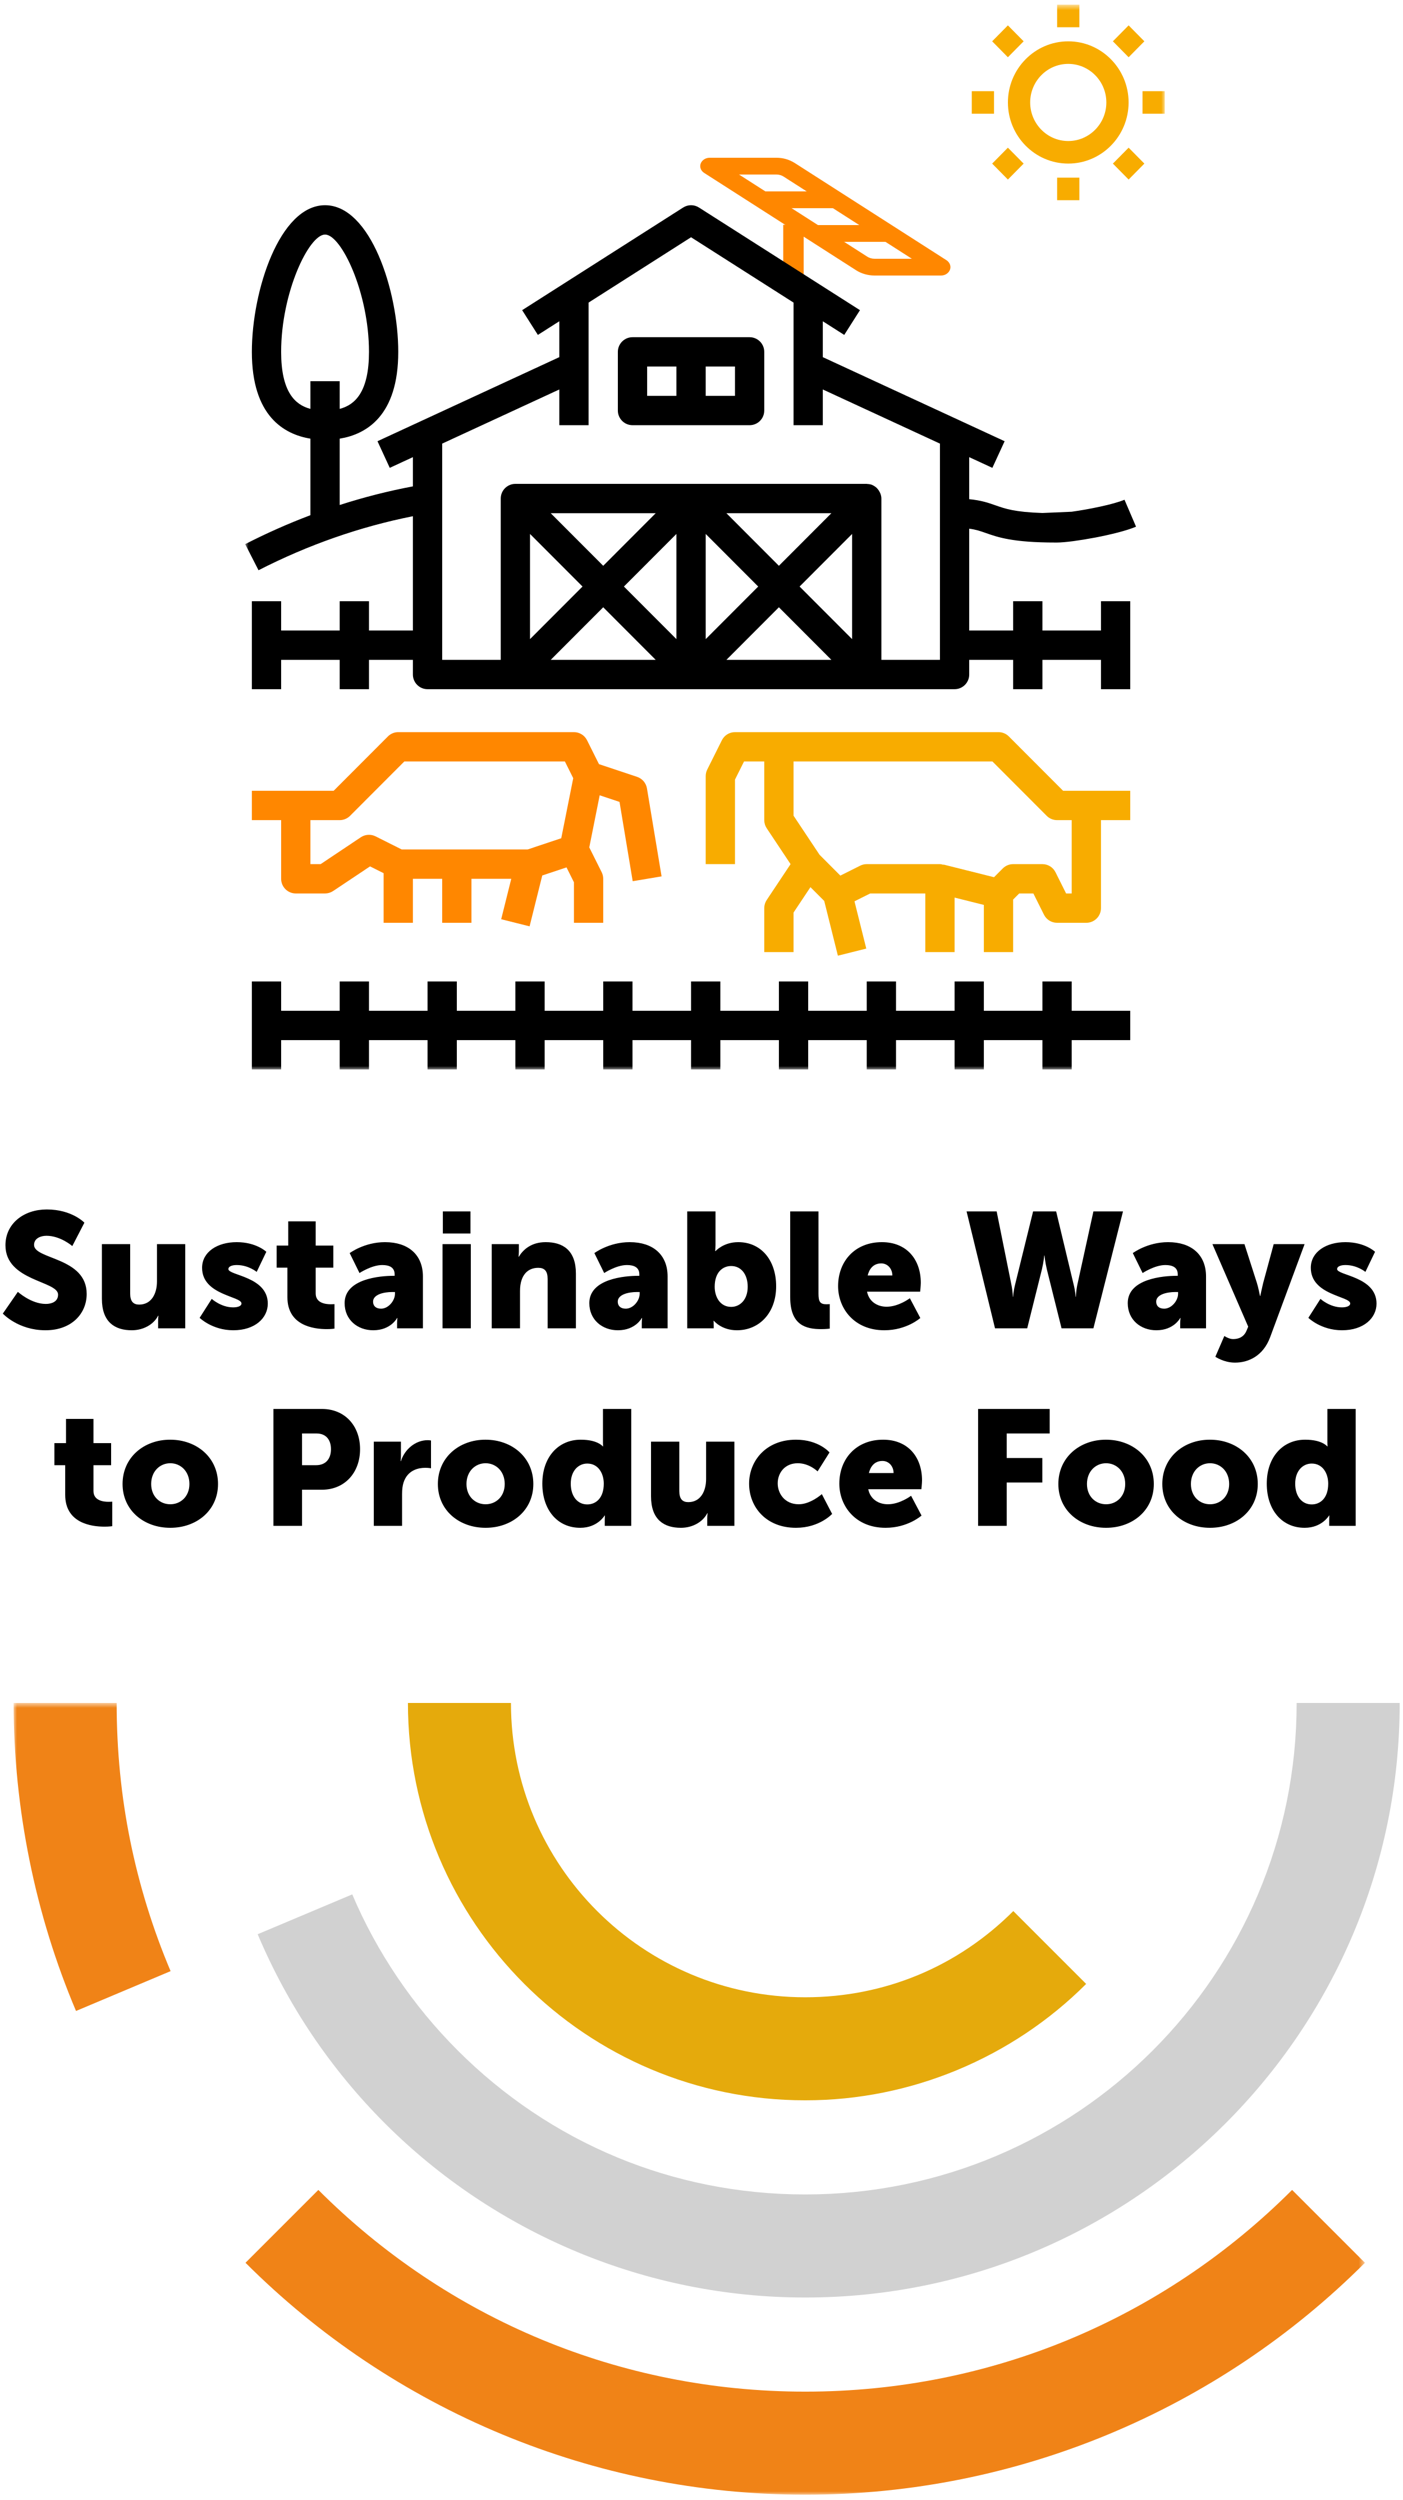
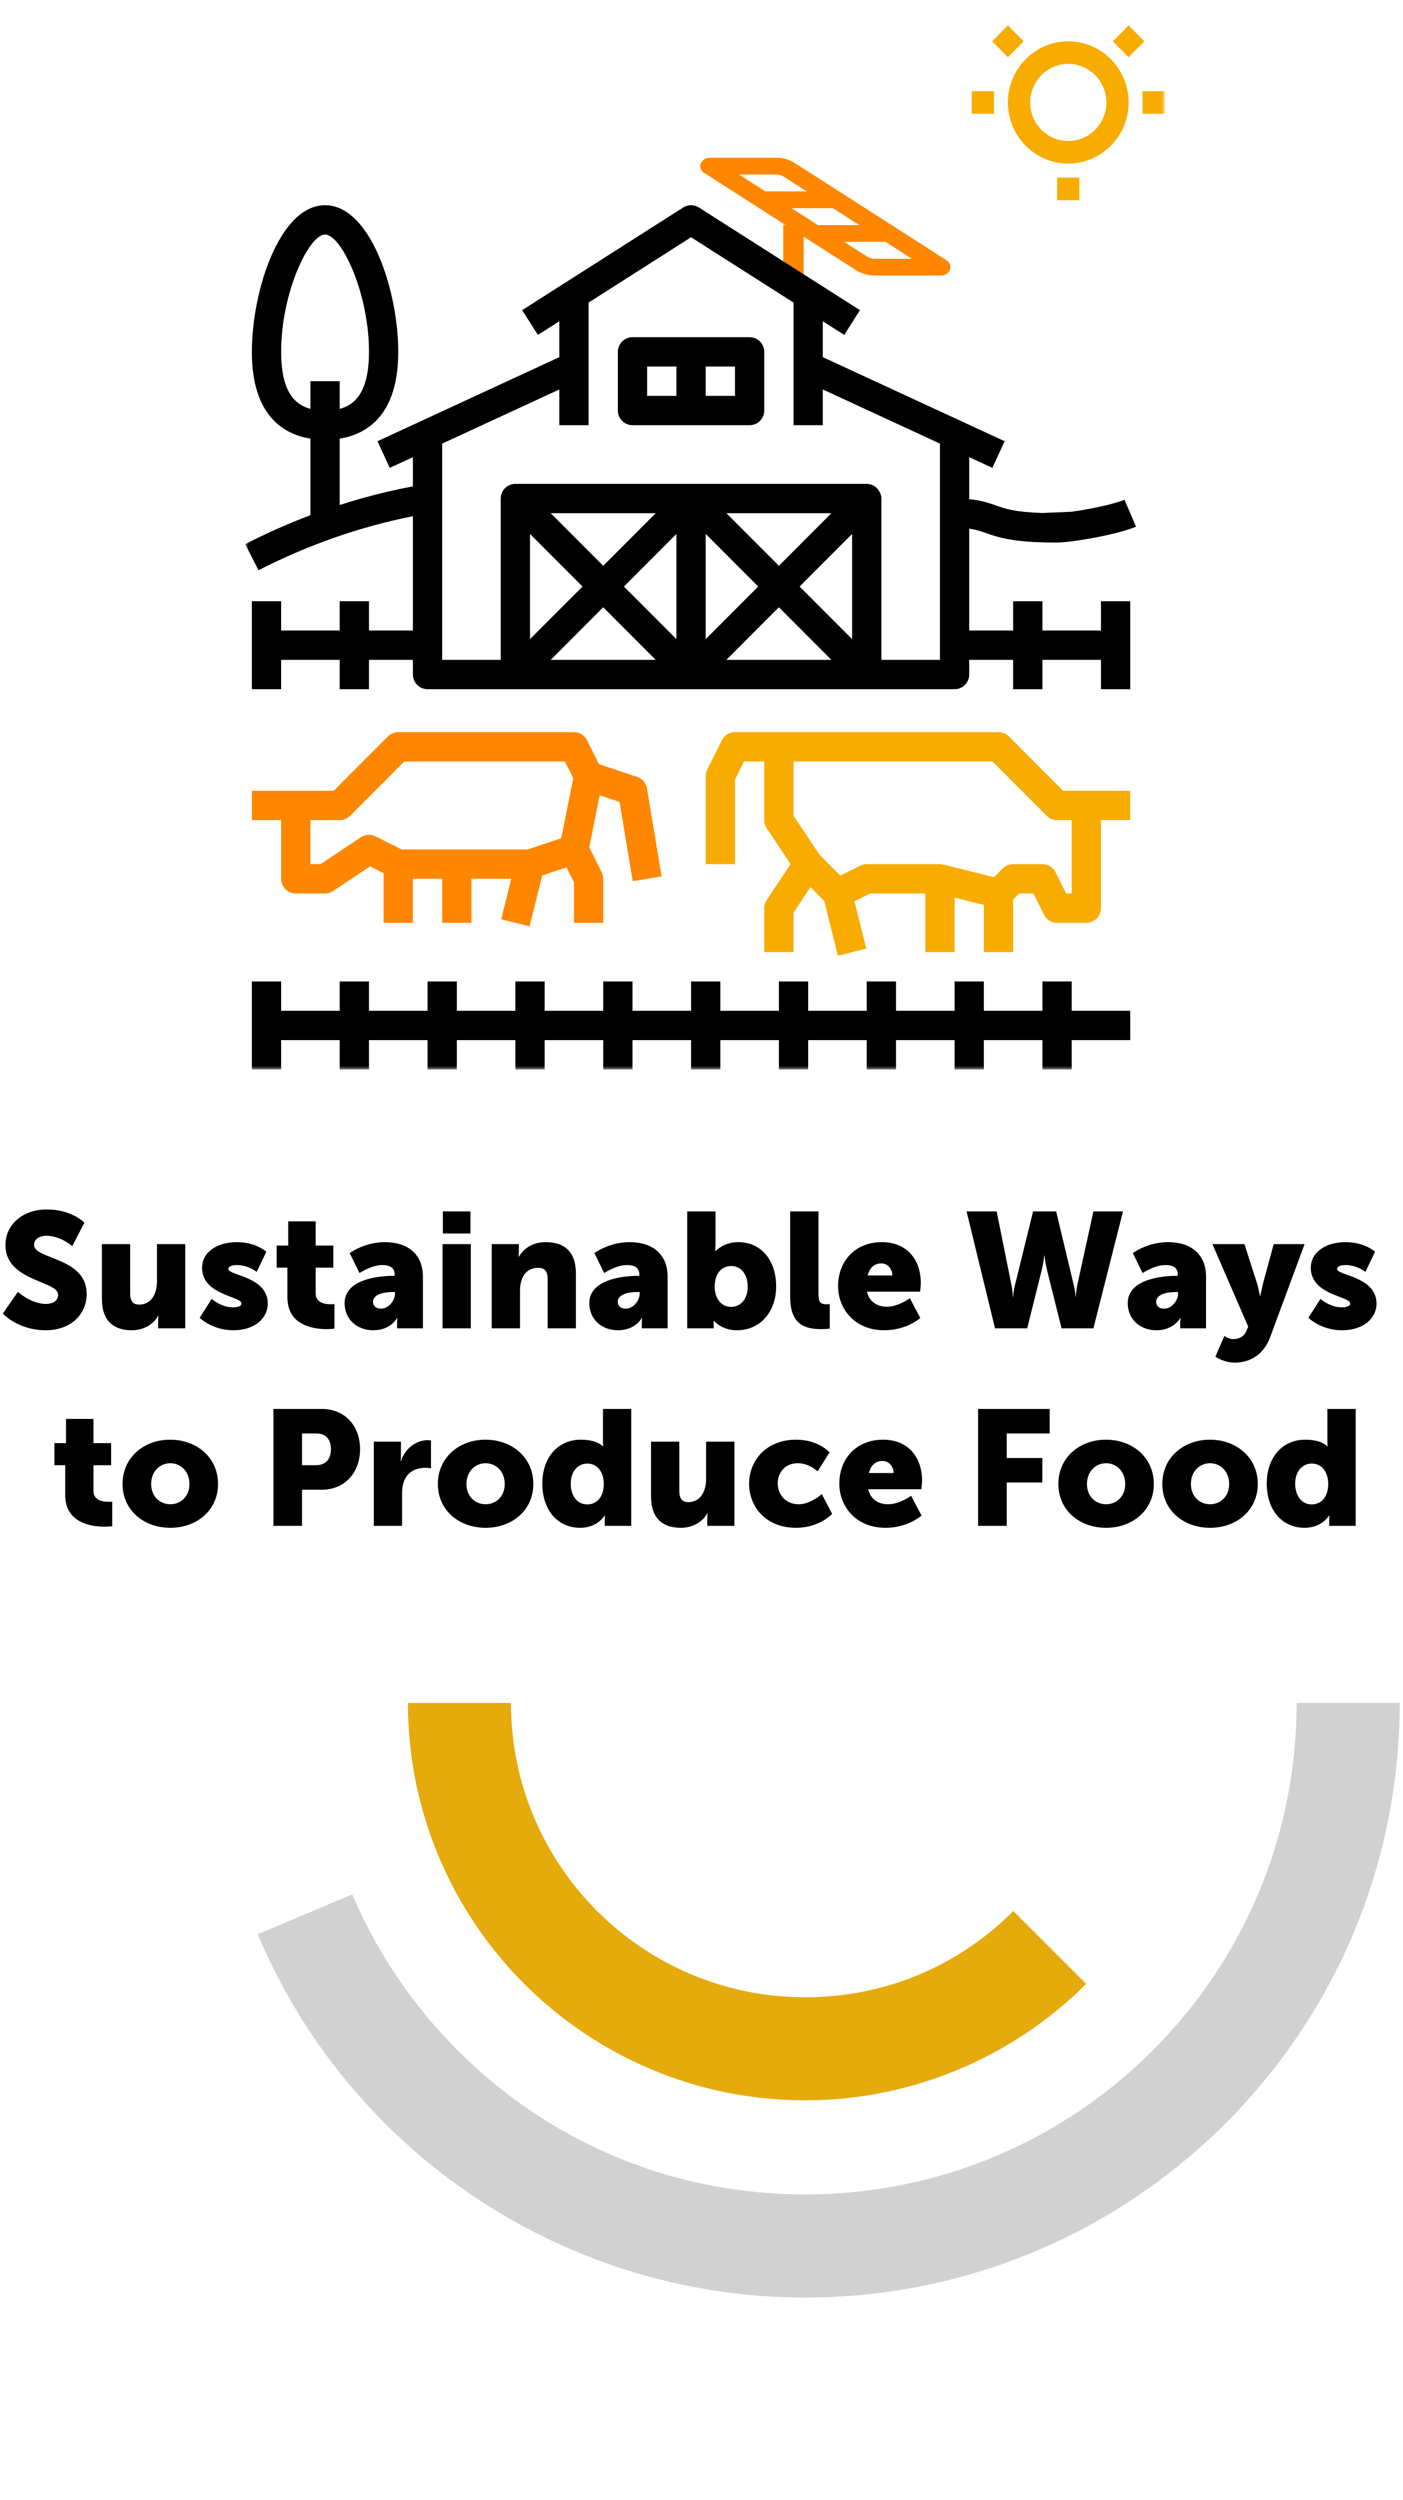
<svg xmlns="http://www.w3.org/2000/svg" xmlns:xlink="http://www.w3.org/1999/xlink" width="206px" height="367px" viewBox="0 0 206 367" version="1.1">
  <title>PRODUCE FOOD</title>
  <defs>
    <polygon id="path-1" points="0 157 135.02 157 135.02 0.69 0 0.69" />
    <polygon id="path-3" points="0 0.769 198.414 0.769 198.414 117 0 117" />
  </defs>
  <g id="design" stroke="none" stroke-width="1" fill="none" fill-rule="evenodd">
    <g id="HOME" transform="translate(-1088, -1760)">
      <g id="PILLARS" transform="translate(33, 1760)">
        <g id="ICONS" transform="translate(467, 0)">
          <g id="PRODUCE-FOOD" transform="translate(588, 0)">
            <g id="Group-22" transform="translate(36, 0)">
              <polygon id="Fill-1" fill="#FF8700" points="79 41 82 41 82 33 79 33" />
              <g id="Group-21">
                <path d="M72.509,25.62 L91.347,37.684 C91.649,37.878 92.023,37.984 92.397,37.984 L97.885,37.984 L79.048,25.92 C78.739,25.724 78.376,25.62 77.994,25.62 L72.509,25.62 Z M102.183,40.447 L92.397,40.447 C91.433,40.447 90.479,40.172 89.701,39.675 L67.39,25.384 C66.901,25.072 66.696,24.515 66.882,24.008 C67.071,23.502 67.604,23.158 68.21,23.158 L77.994,23.158 C78.968,23.158 79.898,23.424 80.69,23.929 L102.957,38.192 C103.446,38.504 103.675,39.075 103.487,39.581 C103.302,40.088 102.788,40.447 102.183,40.447 L102.183,40.447 Z" id="Fill-2" fill="#FF8700" />
                <mask id="mask-2" fill="white">
                  <use xlink:href="#path-1" />
                </mask>
                <g id="Clip-5" />
                <polygon id="Fill-4" fill="#FF8700" mask="url(#mask-2)" points="75.926 30.562 86.747 30.562 86.747 28.1 75.926 28.1" />
                <polygon id="Fill-6" fill="#FF8700" mask="url(#mask-2)" points="83.647 35.504 94.286 35.504 94.286 33.042 83.647 33.042" />
                <path d="M120.85,9.378 C117.766,9.378 115.259,11.917 115.259,15.04 C115.259,18.163 117.766,20.705 120.85,20.705 C123.934,20.705 126.443,18.163 126.443,15.04 C126.443,11.917 123.934,9.378 120.85,9.378 M120.85,24.015 C115.965,24.015 111.99,19.988 111.99,15.04 C111.99,10.092 115.965,6.067 120.85,6.067 C125.736,6.067 129.71,10.092 129.71,15.04 C129.71,19.988 125.736,24.015 120.85,24.015" id="Fill-7" fill="#F8AC00" mask="url(#mask-2)" />
                <polygon id="Fill-8" fill="#F8AC00" mask="url(#mask-2)" points="106.683 16.696 109.951 16.696 109.951 13.385 106.683 13.385" />
                <polygon id="Fill-9" fill="#F8AC00" mask="url(#mask-2)" points="131.752 16.696 135.02 16.696 135.02 13.385 131.752 13.385" />
-                 <polygon id="Fill-10" fill="#F8AC00" mask="url(#mask-2)" points="111.987 26.359 109.677 24.018 111.987 21.678 114.299 24.018" />
                <polygon id="Fill-11" fill="#F8AC00" mask="url(#mask-2)" points="129.714 8.405 127.404 6.064 129.714 3.724 132.025 6.064" />
                <polygon id="Fill-12" fill="#F8AC00" mask="url(#mask-2)" points="119.216 29.391 122.484 29.391 122.484 26.08 119.216 26.08" />
-                 <polygon id="Fill-13" fill="#F8AC00" mask="url(#mask-2)" points="119.216 4.001 122.484 4.001 122.484 0.69 119.216 0.69" />
-                 <polygon id="Fill-14" fill="#F8AC00" mask="url(#mask-2)" points="129.714 26.359 127.404 24.018 129.714 21.678 132.025 24.018" />
                <polygon id="Fill-15" fill="#F8AC00" mask="url(#mask-2)" points="111.987 8.405 109.677 6.064 111.987 3.724 114.299 6.064" />
                <path d="M121.355,131.163 L120.534,131.163 L118.977,128.048 C118.614,127.318 117.871,126.858 117.057,126.858 L112.757,126.858 C112.188,126.858 111.639,127.084 111.238,127.488 L109.95,128.778 L102.532,126.92 L102.52,126.958 C102.353,126.918 102.189,126.858 102.01,126.858 L91.262,126.858 C90.929,126.858 90.597,126.935 90.301,127.084 L87.387,128.543 L84.335,125.486 L80.514,119.745 L80.514,111.786 L109.717,111.786 L117.685,119.767 C118.088,120.172 118.636,120.399 119.206,120.399 L121.355,120.399 L121.355,131.163 Z M123.505,116.093 L120.095,116.093 L112.127,108.111 C111.726,107.706 111.177,107.48 110.608,107.48 L78.364,107.48 L71.916,107.48 C71.101,107.48 70.357,107.94 69.992,108.671 L67.841,112.977 C67.694,113.274 67.617,113.606 67.617,113.94 L67.617,126.858 L71.916,126.858 L71.916,114.448 L73.245,111.786 L76.215,111.786 L76.215,120.399 C76.215,120.822 76.341,121.24 76.575,121.593 L80.079,126.858 L76.575,132.122 C76.341,132.475 76.215,132.893 76.215,133.316 L76.215,139.775 L80.514,139.775 L80.514,133.969 L82.997,130.238 L85.02,132.264 L87.025,140.299 L91.195,139.255 L89.462,132.318 L91.768,131.163 L99.86,131.163 L99.86,139.775 L104.159,139.775 L104.159,131.768 L108.458,132.845 L108.458,139.775 L112.757,139.775 L112.757,132.055 L113.648,131.163 L115.727,131.163 L117.284,134.279 C117.647,135.009 118.392,135.469 119.206,135.469 L123.505,135.469 C124.692,135.469 125.654,134.505 125.654,133.316 L125.654,120.399 L129.953,120.399 L129.953,116.093 L123.505,116.093 Z" id="Fill-16" fill="#F8AC00" mask="url(#mask-2)" />
                <path d="M46.407,123.057 L41.472,124.705 L31.074,124.705 L22.983,124.705 L19.138,122.778 C18.448,122.433 17.624,122.485 16.984,122.911 L11.077,126.858 L9.579,126.858 L9.579,120.399 L13.877,120.399 C14.447,120.399 14.995,120.172 15.398,119.767 L23.366,111.786 L46.942,111.786 L48.167,114.241 L46.407,123.057 Z M58.991,115.737 C58.859,114.951 58.304,114.301 57.55,114.049 L51.946,112.178 L50.194,108.669 C49.829,107.94 49.085,107.48 48.27,107.48 L22.476,107.48 C21.906,107.48 21.358,107.706 20.956,108.111 L12.988,116.093 L7.429,116.093 L0.98,116.093 L0.98,120.399 L5.279,120.399 L5.279,129.011 C5.279,130.2 6.242,131.164 7.429,131.164 L11.728,131.164 C12.151,131.164 12.569,131.037 12.92,130.801 L18.331,127.189 L20.326,128.187 L20.326,135.47 L24.625,135.47 L24.625,129.011 L28.924,129.011 L28.924,135.47 L33.224,135.47 L33.224,129.011 L39.068,129.011 L37.588,134.947 L41.758,135.991 L43.62,128.523 L47.181,127.336 L48.27,129.519 L48.27,135.47 L52.57,135.47 L52.57,129.011 C52.57,128.677 52.492,128.346 52.344,128.048 L50.523,124.403 L52.051,116.753 L54.963,117.724 L56.899,129.364 L61.139,128.655 L58.991,115.737 Z" id="Fill-17" fill="#FF8700" mask="url(#mask-2)" />
                <polygon id="Fill-18" fill="#000000" mask="url(#mask-2)" points="121.355 148.388 121.355 144.082 117.057 144.082 117.057 148.388 108.458 148.388 108.458 144.082 104.159 144.082 104.159 148.388 95.56 148.388 95.56 144.082 91.262 144.082 91.262 148.388 82.664 148.388 82.664 144.082 78.364 144.082 78.364 148.388 69.766 148.388 69.766 144.082 65.467 144.082 65.467 148.388 56.869 148.388 56.869 144.082 52.569 144.082 52.569 148.388 43.971 148.388 43.971 144.082 39.672 144.082 39.672 148.388 31.074 148.388 31.074 144.082 26.774 144.082 26.774 148.388 18.177 148.388 18.177 144.082 13.877 144.082 13.877 148.388 5.279 148.388 5.279 144.082 0.98 144.082 0.98 157 5.279 157 5.279 152.694 13.877 152.694 13.877 157 18.177 157 18.177 152.694 26.774 152.694 26.774 157 31.074 157 31.074 152.694 39.672 152.694 39.672 157 43.971 157 43.971 152.694 52.569 152.694 52.569 157 56.869 157 56.869 152.694 65.467 152.694 65.467 157 69.766 157 69.766 152.694 78.364 152.694 78.364 157 82.664 157 82.664 152.694 91.262 152.694 91.262 157 95.56 157 95.56 152.694 104.159 152.694 104.159 157 108.458 157 108.458 152.694 117.057 152.694 117.057 157 121.355 157 121.355 152.694 129.953 152.694 129.953 148.388" />
                <path d="M67.617,58.115 L71.915,58.115 L71.915,53.809 L67.617,53.809 L67.617,58.115 Z M59.019,58.115 L63.317,58.115 L63.317,53.809 L59.019,53.809 L59.019,58.115 Z M74.065,49.503 L56.869,49.503 C55.682,49.503 54.719,50.467 54.719,51.656 L54.719,60.268 C54.719,61.457 55.682,62.421 56.869,62.421 L74.065,62.421 C75.251,62.421 76.214,61.457 76.214,60.268 L76.214,51.656 C76.214,50.467 75.251,49.503 74.065,49.503 L74.065,49.503 Z" id="Fill-19" fill="#000000" mask="url(#mask-2)" />
                <path d="M102.01,96.871 L93.412,96.871 L93.412,73.187 C93.412,72.922 93.348,72.673 93.258,72.435 C93.231,72.362 93.197,72.3 93.161,72.231 C93.08,72.068 92.982,71.919 92.862,71.784 C92.812,71.727 92.768,71.671 92.713,71.62 C92.545,71.463 92.356,71.331 92.139,71.232 C92.122,71.224 92.106,71.21 92.09,71.202 C92.087,71.202 92.085,71.2 92.083,71.198 C91.842,71.098 91.591,71.06 91.339,71.049 C91.314,71.049 91.29,71.035 91.262,71.035 L65.467,71.035 L39.672,71.035 C38.486,71.035 37.523,71.999 37.523,73.187 L37.523,96.871 L28.925,96.871 L28.925,65.124 L46.122,57.175 L46.122,62.422 L50.419,62.422 L50.419,44.422 L65.467,34.83 L80.515,44.422 L80.515,62.422 L84.812,62.422 L84.812,57.175 L102.01,65.124 L102.01,96.871 Z M89.113,93.826 L81.403,86.106 L89.113,78.385 L89.113,93.826 Z M70.656,96.871 L78.364,89.15 L86.072,96.871 L70.656,96.871 Z M70.656,75.341 L86.072,75.341 L78.364,83.061 L70.656,75.341 Z M75.325,86.106 L67.617,93.826 L67.617,78.385 L75.325,86.106 Z M63.318,93.826 L55.609,86.106 L63.318,78.385 L63.318,93.826 Z M44.861,96.871 L52.57,89.15 L60.278,96.871 L44.861,96.871 Z M44.861,75.341 L60.278,75.341 L52.57,83.061 L44.861,75.341 Z M49.531,86.106 L41.821,93.826 L41.821,78.385 L49.531,86.106 Z M9.579,60.025 C7.291,59.432 5.279,57.487 5.279,51.657 C5.279,42.943 9.359,34.433 11.729,34.433 C14.097,34.433 18.177,42.943 18.177,51.657 C18.177,57.487 16.165,59.432 13.877,60.025 L13.877,55.963 L9.579,55.963 L9.579,60.025 Z M117.057,75.31 C112.983,75.183 111.524,74.662 110.18,74.189 C109.144,73.825 108.078,73.452 106.307,73.281 L106.307,67.111 L109.707,68.683 L111.508,64.773 L84.812,52.431 L84.812,47.163 L87.958,49.168 L90.267,45.534 L66.622,30.462 C65.917,30.014 65.018,30.014 64.312,30.462 L40.667,45.534 L42.976,49.168 L46.122,47.163 L46.122,52.431 L19.426,64.773 L21.227,68.683 L24.624,67.111 L24.624,71.401 C21.005,72.083 17.418,72.995 13.877,74.137 L13.877,64.398 C17.768,63.763 22.476,61.059 22.476,51.657 C22.476,42.665 18.387,30.127 11.729,30.127 C5.069,30.127 0.98,42.665 0.98,51.657 C0.98,61.059 5.688,63.761 9.579,64.398 L9.579,75.632 C6.335,76.859 3.139,78.275 0,79.883 L1.957,83.715 C9.246,79.983 16.859,77.325 24.624,75.782 L24.624,92.565 L18.177,92.565 L18.177,88.259 L13.877,88.259 L13.877,92.565 L5.279,92.565 L5.279,88.259 L0.98,88.259 L0.98,101.176 L5.279,101.176 L5.279,96.871 L13.877,96.871 L13.877,101.176 L18.177,101.176 L18.177,96.871 L24.624,96.871 L24.624,99.023 C24.624,100.213 25.588,101.176 26.775,101.176 L39.672,101.176 L65.467,101.176 L91.262,101.176 L104.159,101.176 C105.346,101.176 106.307,100.213 106.307,99.023 L106.307,96.871 L112.757,96.871 L112.757,101.176 L117.057,101.176 L117.057,96.871 L125.655,96.871 L125.655,101.176 L129.953,101.176 L129.953,88.259 L125.655,88.259 L125.655,92.565 L117.057,92.565 L117.057,88.259 L112.757,88.259 L112.757,92.565 L106.307,92.565 L106.307,77.611 C107.304,77.743 107.961,77.97 108.755,78.251 C110.525,78.873 112.722,79.647 118.985,79.647 L119.212,79.647 C121.439,79.64 128.135,78.465 130.802,77.318 L129.107,73.362 C127.521,74.044 123.855,74.774 121.355,75.125 L117.057,75.31 Z" id="Fill-20" fill="#000000" mask="url(#mask-2)" />
              </g>
            </g>
            <g id="Group-8" transform="translate(2, 249)">
              <g id="Group-3" transform="translate(0, 0.231)">
                <mask id="mask-4" fill="white">
                  <use xlink:href="#path-3" />
                </mask>
                <g id="Clip-2" />
-                 <path d="M198.414,82.953 C187.73,93.637 174.918,102.267 160.648,108.179 C146.928,113.863 131.922,117.001 116.23,117.001 C100.54,117.001 85.536,113.863 71.812,108.179 C57.542,102.267 44.732,93.637 34.046,82.953 L44.742,72.257 C54.096,81.611 65.224,89.129 77.544,94.233 C89.426,99.155 102.492,101.871 116.23,101.871 C129.97,101.871 143.036,99.155 154.918,94.233 C167.238,89.129 178.366,81.611 187.718,72.257 L198.414,82.953 Z M9.16,45.989 C6.188,38.955 3.88,31.553 2.33,23.865 C0.802,16.301 0,8.573 0,0.769 L15.128,0.769 C15.128,7.769 15.808,14.503 17.104,20.911 C18.448,27.567 20.454,34.003 23.048,40.139 L9.16,45.989 Z" id="Fill-1" fill="#F08317" mask="url(#mask-4)" />
              </g>
              <path d="M157.479,42.248 C152.133,47.594 145.697,51.922 138.513,54.9 C131.611,57.758 124.083,59.336 116.231,59.336 C100.127,59.336 85.541,52.806 74.985,42.248 C64.427,31.69 57.895,17.104 57.895,1 L73.023,1 C73.023,12.93 77.861,23.736 85.679,31.552 C93.497,39.37 104.301,44.208 116.231,44.208 C122.131,44.208 127.719,43.05 132.779,40.954 C138.017,38.786 142.771,35.566 146.783,31.552 L157.479,42.248 Z" id="Fill-4" fill="#E5AA0C" />
              <path d="M203.516,1 C203.516,25.096 193.742,46.92 177.948,62.716 C162.15,78.51 140.326,88.286 116.23,88.286 C104.46,88.286 93.192,85.926 82.882,81.654 C72.152,77.21 62.532,70.732 54.516,62.716 C50.566,58.766 46.978,54.416 43.82,49.732 C40.744,45.168 38.062,40.222 35.832,34.952 L49.722,29.102 C51.506,33.322 53.732,37.4 56.35,41.28 C58.94,45.124 61.912,48.72 65.212,52.02 C71.894,58.704 79.834,64.072 88.614,67.708 C97.082,71.218 106.41,73.154 116.23,73.154 C136.152,73.154 154.194,65.078 167.25,52.02 C180.308,38.962 188.386,20.922 188.386,1 L203.516,1 Z" id="Fill-6" fill="#D1D1D1" />
            </g>
            <path d="M6.68,195.288 C10.544,195.288 12.728,192.816 12.728,189.96 C12.728,184.536 5,184.92 5,182.76 C5,181.8 5.96,181.416 6.824,181.416 C8.888,181.416 10.616,182.928 10.616,182.928 L12.392,179.496 C12.392,179.496 10.568,177.552 6.872,177.552 C3.464,177.552 0.8,179.64 0.8,182.808 C0.8,188.088 8.528,188.016 8.528,190.056 C8.528,191.088 7.592,191.424 6.728,191.424 C4.568,191.424 2.624,189.648 2.624,189.648 L0.416,192.84 C0.416,192.84 2.648,195.288 6.68,195.288 Z M19.352,195.288 C21.008,195.288 22.544,194.472 23.216,193.152 L23.264,193.152 C23.264,193.152 23.216,193.512 23.216,193.92 L23.216,195 L27.2,195 L27.2,182.64 L23.048,182.64 L23.048,188.112 C23.048,189.96 22.208,191.52 20.432,191.52 C19.568,191.52 19.112,191.04 19.112,189.888 L19.112,182.64 L14.96,182.64 L14.96,190.656 C14.96,194.136 16.904,195.288 19.352,195.288 Z M34.256,195.288 C37.448,195.288 39.32,193.488 39.32,191.376 C39.32,187.392 33.536,187.248 33.536,186.312 C33.536,185.88 34.136,185.712 34.76,185.712 C36.488,185.712 37.688,186.72 37.688,186.72 L39.104,183.768 C39.104,183.768 37.64,182.352 34.76,182.352 C31.904,182.352 29.672,183.792 29.672,186.12 C29.672,190.152 35.456,190.272 35.456,191.352 C35.456,191.76 34.856,191.928 34.232,191.928 C32.456,191.928 31.088,190.68 31.088,190.68 L29.312,193.464 C29.312,193.464 31.16,195.288 34.256,195.288 Z M47.984,195.12 C48.656,195.12 49.112,195.048 49.112,195.048 L49.112,191.448 C49.112,191.448 48.896,191.472 48.56,191.472 C47.768,191.472 46.352,191.28 46.352,189.888 L46.352,186.096 L48.944,186.096 L48.944,182.856 L46.352,182.856 L46.352,179.304 L42.32,179.304 L42.32,182.856 L40.616,182.856 L40.616,186.096 L42.2,186.096 L42.2,190.44 C42.2,194.592 46.016,195.12 47.984,195.12 Z M54.8,195.288 C57.392,195.288 58.304,193.488 58.304,193.488 L58.352,193.488 C58.352,193.488 58.304,193.848 58.304,194.256 L58.304,195 L62.096,195 L62.096,187.392 C62.096,184.248 60.008,182.352 56.528,182.352 C53.48,182.352 51.344,183.96 51.344,183.96 L52.784,186.888 C52.784,186.888 54.56,185.712 56.12,185.712 C57.152,185.712 57.944,186.048 57.944,187.08 L57.944,187.296 L57.776,187.296 C55.856,187.296 50.6,187.704 50.6,191.304 C50.6,193.752 52.496,195.288 54.8,195.288 Z M55.952,192.12 C55.136,192.12 54.776,191.664 54.776,191.088 C54.776,190.056 56.288,189.672 57.608,189.672 L57.992,189.672 L57.992,189.936 C57.992,190.944 57.032,192.12 55.952,192.12 Z M69.08,181.08 L69.08,177.84 L65.024,177.84 L65.024,181.08 L69.08,181.08 Z M69.128,195 L69.128,182.64 L64.976,182.64 L64.976,195 L69.128,195 Z M76.352,195 L76.352,189.528 C76.352,188.928 76.424,188.376 76.592,187.896 C76.952,186.84 77.744,186.12 79.04,186.12 C79.952,186.12 80.408,186.6 80.408,187.752 L80.408,195 L84.56,195 L84.56,186.984 C84.56,183.504 82.616,182.352 80.12,182.352 C77.936,182.352 76.76,183.528 76.184,184.488 L76.136,184.488 L76.141,184.447 C76.153,184.342 76.184,184.046 76.184,183.72 L76.184,182.64 L72.2,182.64 L72.2,195 L76.352,195 Z M90.728,195.288 C93.32,195.288 94.232,193.488 94.232,193.488 L94.28,193.488 C94.28,193.488 94.232,193.848 94.232,194.256 L94.232,195 L98.024,195 L98.024,187.392 C98.024,184.248 95.936,182.352 92.456,182.352 C89.408,182.352 87.272,183.96 87.272,183.96 L88.712,186.888 C88.712,186.888 90.488,185.712 92.048,185.712 C93.08,185.712 93.872,186.048 93.872,187.08 L93.872,187.296 L93.704,187.296 C91.784,187.296 86.528,187.704 86.528,191.304 C86.528,193.752 88.424,195.288 90.728,195.288 Z M91.88,192.12 C91.064,192.12 90.704,191.664 90.704,191.088 C90.704,190.056 92.216,189.672 93.536,189.672 L93.92,189.672 L93.92,189.936 C93.92,190.944 92.96,192.12 91.88,192.12 Z M108.2,195.288 C111.488,195.288 113.96,192.744 113.96,188.832 C113.96,184.992 111.752,182.352 108.392,182.352 C106.208,182.352 105.056,183.672 105.056,183.672 L105.008,183.672 C105.008,183.672 105.048,183.309 105.055,182.768 L105.056,177.84 L100.904,177.84 L100.904,195 L104.792,195 L104.792,194.592 C104.792,194.208 104.768,193.896 104.768,193.896 L104.816,193.896 C104.816,193.896 105.92,195.288 108.2,195.288 Z M107.36,191.856 C105.728,191.856 104.936,190.392 104.936,188.904 C104.936,186.768 106.112,185.856 107.36,185.856 C108.8,185.856 109.784,187.056 109.784,188.904 C109.784,190.8 108.656,191.856 107.36,191.856 Z M120.584,195.12 C121.256,195.12 121.832,195.048 121.832,195.048 L121.832,191.448 C121.832,191.448 121.592,191.472 121.328,191.472 C120.392,191.472 120.176,191.064 120.176,189.888 L120.176,177.84 L116.024,177.84 L116.024,190.44 C116.024,194.592 118.376,195.12 120.584,195.12 Z M129.848,195.288 C133.136,195.288 135.128,193.488 135.128,193.488 L133.592,190.584 C133.592,190.584 131.96,191.832 130.184,191.832 C128.864,191.832 127.616,191.136 127.304,189.624 L135.104,189.624 C135.104,189.624 135.2,188.736 135.2,188.328 C135.2,184.896 133.136,182.352 129.488,182.352 C125.504,182.352 123.056,185.184 123.056,188.808 C123.056,192.096 125.432,195.288 129.848,195.288 Z M131.024,187.248 L127.4,187.248 C127.616,186.336 128.192,185.472 129.392,185.472 C130.376,185.472 131.024,186.312 131.024,187.248 Z M150.824,195 L152.984,186.336 C153.248,185.232 153.32,184.32 153.32,184.32 L153.368,184.32 C153.368,184.32 153.44,185.232 153.704,186.336 L155.864,195 L160.544,195 L164.888,177.84 L160.544,177.84 L158.192,188.568 C157.976,189.624 157.976,190.368 157.976,190.368 L157.928,190.368 C157.928,190.368 157.904,189.624 157.64,188.568 L155.072,177.84 L151.688,177.84 L149.048,188.568 C148.784,189.624 148.76,190.368 148.76,190.368 L148.712,190.368 C148.712,190.368 148.712,189.624 148.496,188.568 L146.336,177.84 L141.92,177.84 L146.096,195 L150.824,195 Z M169.784,195.288 C172.376,195.288 173.288,193.488 173.288,193.488 L173.336,193.488 C173.336,193.488 173.288,193.848 173.288,194.256 L173.288,195 L177.08,195 L177.08,187.392 C177.08,184.248 174.992,182.352 171.512,182.352 C168.464,182.352 166.328,183.96 166.328,183.96 L167.768,186.888 C167.768,186.888 169.544,185.712 171.104,185.712 C172.136,185.712 172.928,186.048 172.928,187.08 L172.928,187.296 L172.76,187.296 C170.84,187.296 165.584,187.704 165.584,191.304 C165.584,193.752 167.48,195.288 169.784,195.288 Z M170.936,192.12 C170.12,192.12 169.76,191.664 169.76,191.088 C169.76,190.056 171.272,189.672 172.592,189.672 L172.976,189.672 L172.976,189.936 C172.976,190.944 172.016,192.12 170.936,192.12 Z M181.328,200.04 C183.296,200.04 185.456,199.08 186.488,196.32 L191.552,182.64 L187.016,182.64 L185.456,188.4 C185.288,189.072 185.048,190.248 185.048,190.248 L185,190.248 C185,190.248 184.76,189 184.544,188.328 L182.72,182.64 L178.016,182.64 L183.272,194.76 L183.032,195.336 C182.6,196.392 181.712,196.584 181.04,196.584 C180.44,196.584 179.768,196.128 179.768,196.128 L178.448,199.176 C178.448,199.176 179.696,200.04 181.328,200.04 Z M197.048,195.288 C200.24,195.288 202.112,193.488 202.112,191.376 C202.112,187.392 196.328,187.248 196.328,186.312 C196.328,185.88 196.928,185.712 197.552,185.712 C199.28,185.712 200.48,186.72 200.48,186.72 L201.896,183.768 C201.896,183.768 200.432,182.352 197.552,182.352 C194.696,182.352 192.464,183.792 192.464,186.12 C192.464,190.152 198.248,190.272 198.248,191.352 C198.248,191.76 197.648,191.928 197.024,191.928 C195.248,191.928 193.88,190.68 193.88,190.68 L192.104,193.464 C192.104,193.464 193.952,195.288 197.048,195.288 Z M15.356,224.12 C16.028,224.12 16.484,224.048 16.484,224.048 L16.484,220.448 C16.484,220.448 16.268,220.472 15.932,220.472 C15.14,220.472 13.724,220.28 13.724,218.888 L13.724,215.096 L16.316,215.096 L16.316,211.856 L13.724,211.856 L13.724,208.304 L9.692,208.304 L9.692,211.856 L7.988,211.856 L7.988,215.096 L9.572,215.096 L9.572,219.44 C9.572,223.592 13.388,224.12 15.356,224.12 Z M25.004,224.288 C28.892,224.288 32.012,221.72 32.012,217.856 C32.012,213.968 28.892,211.352 24.98,211.352 C21.116,211.352 17.996,213.968 17.996,217.856 C17.996,221.72 21.116,224.288 25.004,224.288 Z M25.004,220.832 C23.492,220.832 22.196,219.704 22.196,217.856 C22.196,215.984 23.492,214.808 25.004,214.808 C26.516,214.808 27.812,215.984 27.812,217.856 C27.812,219.704 26.516,220.832 25.004,220.832 Z M44.348,224 L44.348,218.696 L47.276,218.696 C50.612,218.696 52.868,216.2 52.868,212.744 C52.868,209.288 50.612,206.84 47.276,206.84 L40.148,206.84 L40.148,224 L44.348,224 Z M46.412,215.096 L44.348,215.096 L44.348,210.44 L46.484,210.44 C47.876,210.44 48.596,211.376 48.596,212.744 C48.596,214.112 47.876,215.096 46.412,215.096 Z M59.036,224 L59.036,219.32 C59.036,218.648 59.108,218.096 59.252,217.64 C59.852,215.792 61.46,215.48 62.444,215.48 C62.948,215.48 63.284,215.552 63.284,215.552 L63.284,211.472 C63.284,211.472 63.044,211.424 62.804,211.424 C60.956,211.424 59.396,212.816 58.868,214.496 L58.82,214.496 C58.82,214.496 58.868,214.136 58.868,213.728 L58.868,211.64 L54.884,211.64 L54.884,224 L59.036,224 Z M71.3,224.288 C75.188,224.288 78.308,221.72 78.308,217.856 C78.308,213.968 75.188,211.352 71.276,211.352 C67.412,211.352 64.292,213.968 64.292,217.856 C64.292,221.72 67.412,224.288 71.3,224.288 Z M71.3,220.832 C69.788,220.832 68.492,219.704 68.492,217.856 C68.492,215.984 69.788,214.808 71.3,214.808 C72.812,214.808 74.108,215.984 74.108,217.856 C74.108,219.704 72.812,220.832 71.3,220.832 Z M85.196,224.288 C87.74,224.288 88.772,222.488 88.772,222.488 L88.82,222.488 C88.82,222.488 88.801,222.735 88.797,223.059 L88.796,224 L92.684,224 L92.684,206.84 L88.532,206.84 L88.532,211.784 C88.532,212.096 88.556,212.336 88.556,212.336 L88.508,212.336 C88.508,212.336 87.764,211.352 85.268,211.352 C81.98,211.352 79.628,213.896 79.628,217.808 C79.628,221.648 81.836,224.288 85.196,224.288 Z M86.228,220.856 C84.788,220.856 83.804,219.656 83.804,217.808 C83.804,215.912 84.932,214.856 86.228,214.856 C87.86,214.856 88.652,216.32 88.652,217.808 C88.652,219.944 87.476,220.856 86.228,220.856 Z M99.98,224.288 C101.636,224.288 103.172,223.472 103.844,222.152 L103.892,222.152 C103.892,222.152 103.844,222.512 103.844,222.92 L103.844,224 L107.828,224 L107.828,211.64 L103.676,211.64 L103.676,217.112 C103.676,218.96 102.836,220.52 101.06,220.52 C100.196,220.52 99.74,220.04 99.74,218.888 L99.74,211.64 L95.588,211.64 L95.588,219.656 C95.588,223.136 97.532,224.288 99.98,224.288 Z M116.876,224.288 C120.332,224.288 122.18,222.248 122.18,222.248 L120.668,219.344 C120.668,219.344 119.012,220.832 117.284,220.832 C115.196,220.832 114.188,219.224 114.188,217.76 C114.188,216.296 115.172,214.808 117.14,214.808 C118.844,214.808 120.044,216.008 120.044,216.008 L121.796,213.224 C121.796,213.224 120.236,211.352 116.876,211.352 C112.436,211.352 109.988,214.496 109.988,217.808 C109.988,221.216 112.46,224.288 116.876,224.288 Z M130.028,224.288 C133.316,224.288 135.308,222.488 135.308,222.488 L133.772,219.584 C133.772,219.584 132.14,220.832 130.364,220.832 C129.044,220.832 127.796,220.136 127.484,218.624 L135.284,218.624 C135.284,218.624 135.38,217.736 135.38,217.328 C135.38,213.896 133.316,211.352 129.668,211.352 C125.684,211.352 123.236,214.184 123.236,217.808 C123.236,221.096 125.612,224.288 130.028,224.288 Z M131.204,216.248 L127.58,216.248 C127.796,215.336 128.372,214.472 129.572,214.472 C130.556,214.472 131.204,215.312 131.204,216.248 Z M147.812,224 L147.812,217.64 L153.044,217.64 L153.044,214.04 L147.812,214.04 L147.812,210.44 L154.124,210.44 L154.124,206.84 L143.612,206.84 L143.612,224 L147.812,224 Z M162.404,224.288 C166.292,224.288 169.412,221.72 169.412,217.856 C169.412,213.968 166.292,211.352 162.38,211.352 C158.516,211.352 155.396,213.968 155.396,217.856 C155.396,221.72 158.516,224.288 162.404,224.288 Z M162.404,220.832 C160.892,220.832 159.596,219.704 159.596,217.856 C159.596,215.984 160.892,214.808 162.404,214.808 C163.916,214.808 165.212,215.984 165.212,217.856 C165.212,219.704 163.916,220.832 162.404,220.832 Z M177.668,224.288 C181.556,224.288 184.676,221.72 184.676,217.856 C184.676,213.968 181.556,211.352 177.644,211.352 C173.78,211.352 170.66,213.968 170.66,217.856 C170.66,221.72 173.78,224.288 177.668,224.288 Z M177.668,220.832 C176.156,220.832 174.86,219.704 174.86,217.856 C174.86,215.984 176.156,214.808 177.668,214.808 C179.18,214.808 180.476,215.984 180.476,217.856 C180.476,219.704 179.18,220.832 177.668,220.832 Z M191.564,224.288 C194.108,224.288 195.14,222.488 195.14,222.488 L195.188,222.488 C195.188,222.488 195.169,222.735 195.165,223.059 L195.164,224 L199.052,224 L199.052,206.84 L194.9,206.84 L194.9,211.784 C194.9,212.096 194.924,212.336 194.924,212.336 L194.876,212.336 C194.876,212.336 194.132,211.352 191.636,211.352 C188.348,211.352 185.996,213.896 185.996,217.808 C185.996,221.648 188.204,224.288 191.564,224.288 Z M192.596,220.856 C191.156,220.856 190.172,219.656 190.172,217.808 C190.172,215.912 191.3,214.856 192.596,214.856 C194.228,214.856 195.02,216.32 195.02,217.808 C195.02,219.944 193.844,220.856 192.596,220.856 Z" id="SustainableWaystoProduceFood" fill="#000000" fill-rule="nonzero" />
          </g>
        </g>
      </g>
    </g>
  </g>
</svg>